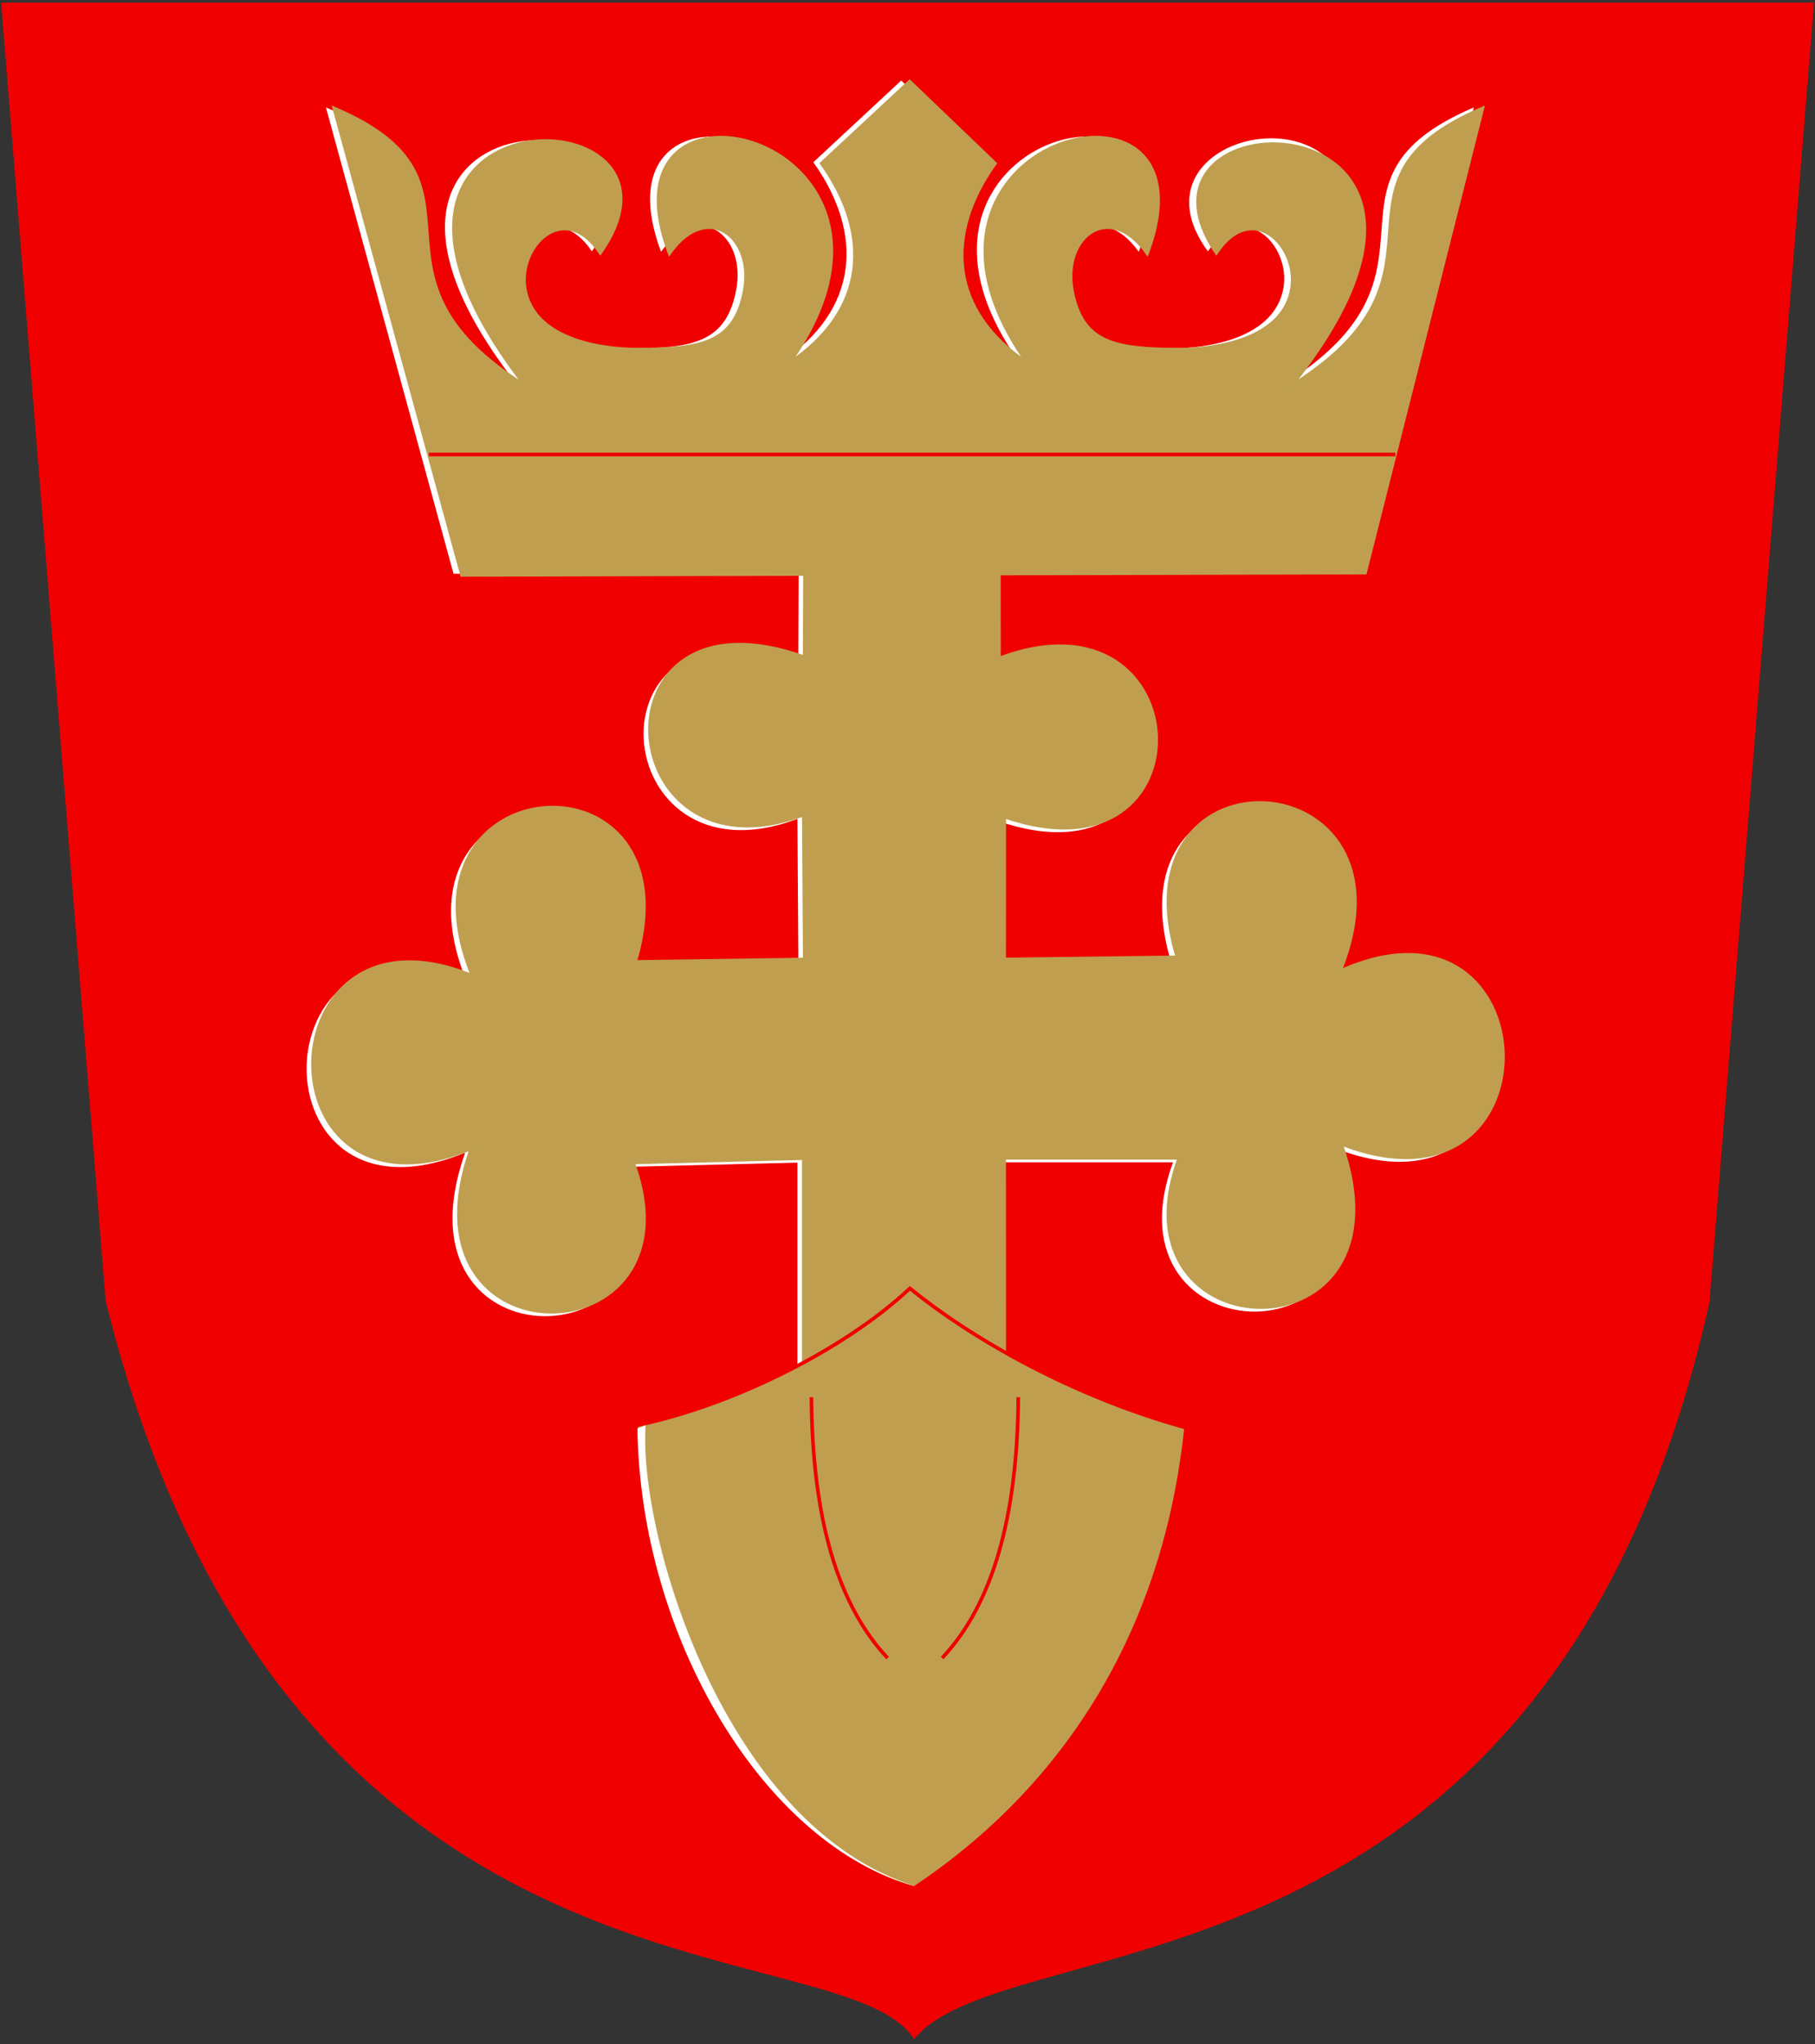
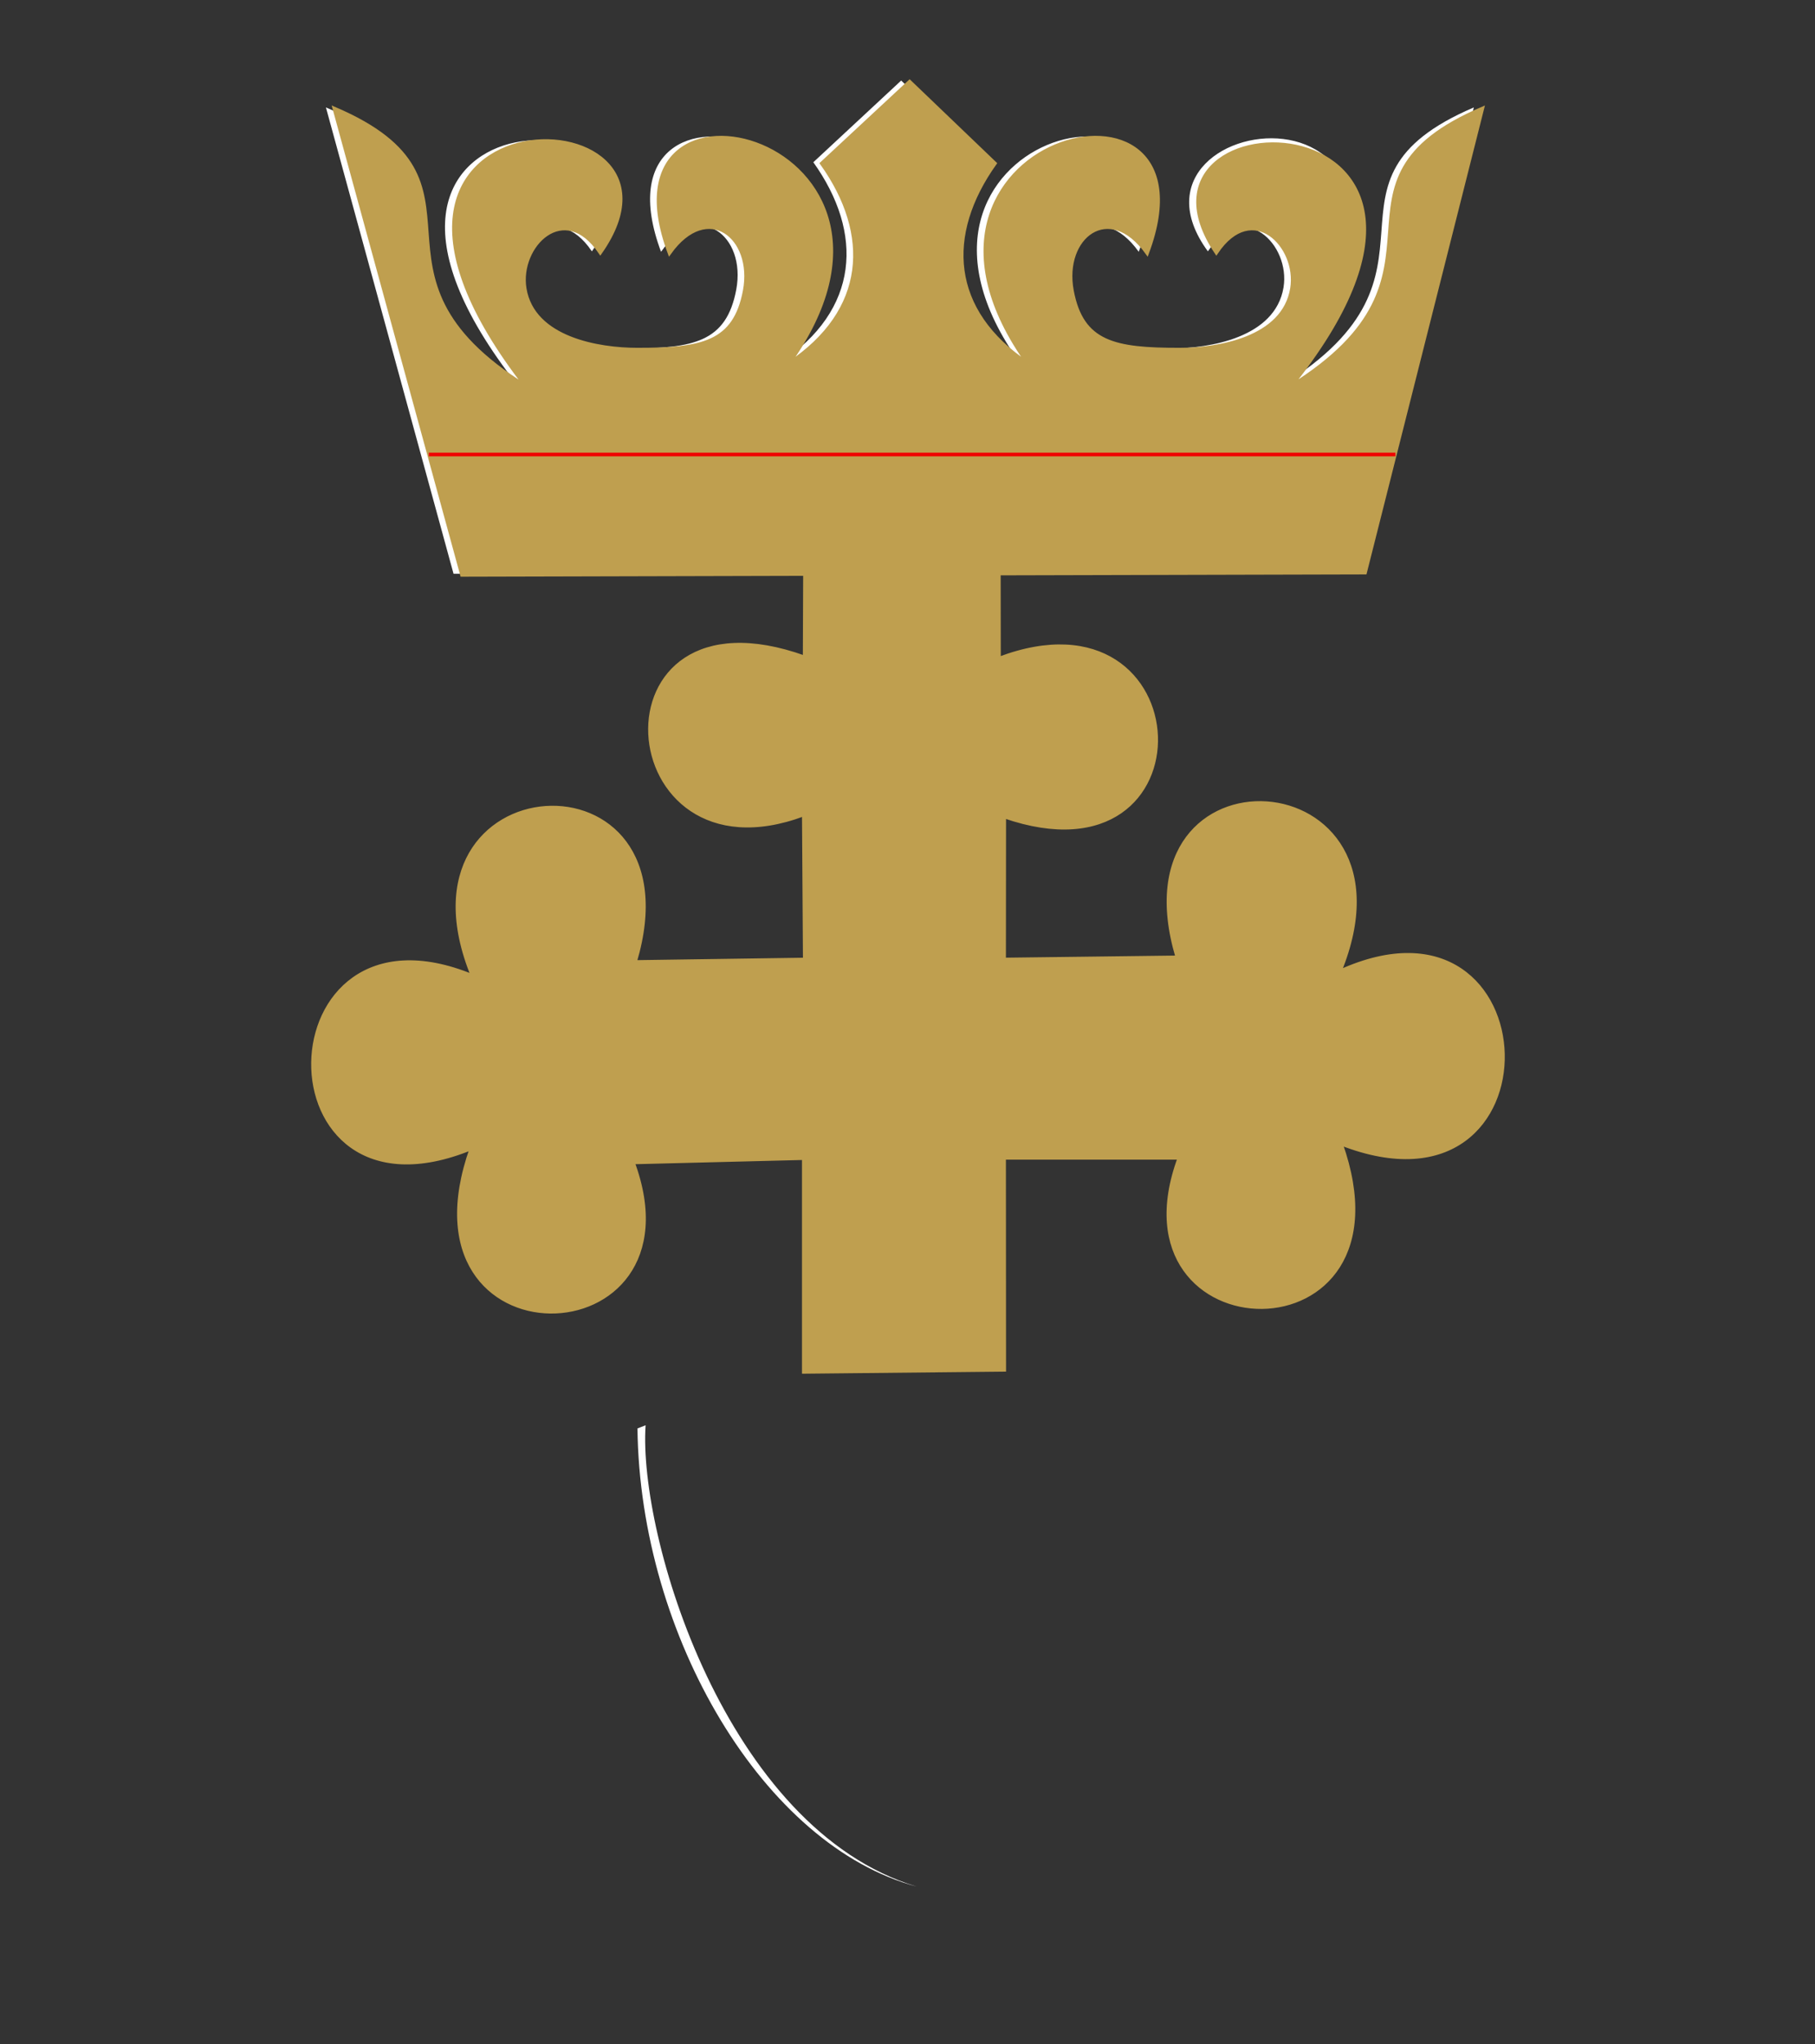
<svg xmlns="http://www.w3.org/2000/svg" xml:space="preserve" width="500px" height="563px" shape-rendering="geometricPrecision" text-rendering="geometricPrecision" image-rendering="optimizeQuality" fill-rule="evenodd" clip-rule="evenodd" viewBox="0 0 500 563" version="1.0">
  <rect x="0" y="0" width="500" height="563" fill="#333333" stroke="none" />
  <g id="Layer_x0020_1">
-     <path id="path1937" fill="#F00000" d="M0.31 0.723l499.412 -0 -28.802 358.007c-43.849,196.95 -193.699,170.85 -219.09,202.988 -19.835,-31.755 -172.637,-1.266 -222.722,-203.363l-28.799 -357.632z" />
-     <path fill="white" d="M219.671 379.106l55.222 -0.569 -0.035 -58.395 48.298 0c-20.031,54.328 65.962,56.64 44.475,-3.921 61.149,23.878 58.029,-73.915 -0.329,-47.395 23.886,-58.527 -62.595,-63.814 -44.715,-3.905l-47.728 0.594 0.035 -39.387c57.759,20.029 54.313,-64.609 -1.45,-43.487l0.153 -24.309 -53.591 -0.451 -0.096 24.431c-59.819,-21.486 -53.669,63.278 -0.237,43.247l0.266 39.956 -46.758 0.677c17.88,-59.909 -68.601,-54.621 -44.715,3.905 -57.843,-23.861 -59.386,71.611 -0.329,47.395 -21.487,60.561 64.506,58.249 44.475,3.921l47.061 -1.181 0 58.873z" />
    <path fill="white" d="M373.721 157.402l32.294 -127.815c-47.803,20.443 -2.501,45.334 -52.846,76.581 62.199,-90.27 -50.316,-77.798 -20.42,-36.938 9.934,-14.75 22.766,-1.841 20.841,9.922 -2.272,13.883 -20.438,16.826 -31.001,16.83 -17.872,0.008 -26.902,-1.744 -29.614,-16.221 -2.784,-14.861 10.273,-25.021 20.725,-10.411 21.173,-56.711 -77.657,-31.896 -32.75,30.586 -21.977,-14.55 -23.139,-35.72 -9.207,-55.247l-23.486 -22.504 -24.198 22.504c13.932,19.528 12.77,40.697 -9.207,55.247 44.907,-62.481 -53.923,-87.297 -32.75,-30.586 10.452,-14.61 23.509,-4.45 20.725,10.411 -2.712,14.478 -11.742,16.229 -29.614,16.221 -10.563,-0.005 -28.729,-2.947 -31.001,-16.83 -1.925,-11.763 10.907,-24.672 20.841,-9.922 31.827,-45.366 -85.609,-45.965 -20.42,36.938 -50.345,-31.247 -5.043,-56.139 -52.846,-76.581l35.154 128.451 248.779 -0.636z" />
    <path fill="#BF9F4F" stroke="#BF9F4F" stroke-width="0.992" d="M275.171 157.975l0.03 23.437c55.762,-21.122 59.209,63.517 1.45,43.487l-0.035 39.387 47.728 -0.594c-17.879,-59.909 68.601,-54.622 44.715,3.905 58.358,-26.52 61.478,71.273 0.329,47.395 21.487,60.561 -64.506,58.249 -44.475,3.921l-48.298 0 0.035 58.395 -55.222 0.569 0 -58.873 -47.061 1.181c20.031,54.328 -65.962,56.64 -44.475,-3.921 -59.057,24.215 -57.514,-71.257 0.329,-47.395 -23.885,-58.527 62.595,-63.814 44.715,-3.905l46.758 -0.677 -0.266 -39.956c-53.432,20.031 -59.582,-64.733 0.237,-43.247l0.089 -22.971 -94.485 0.243 -35.154 -128.451c47.803,20.443 2.501,45.334 52.846,76.581 -64.871,-83.221 52.247,-82.304 20.42,-36.938 -9.934,-14.75 -22.766,-1.841 -20.841,9.922 2.272,13.883 20.438,16.826 31.001,16.83 17.872,0.008 26.902,-1.744 29.614,-16.221 2.784,-14.861 -10.273,-25.021 -20.725,-10.411 -21.173,-56.711 77.657,-31.896 32.75,30.586 21.977,-14.55 23.139,-35.72 9.207,-55.247l24.198 -22.504 23.486 22.504c-13.932,19.528 -12.77,40.697 9.207,55.247 -44.907,-62.481 53.923,-87.297 32.75,-30.586 -10.452,-14.61 -23.509,-4.45 -20.725,10.411 2.712,14.478 11.742,16.229 29.614,16.221 10.563,-0.005 28.729,-2.947 31.001,-16.83 1.925,-11.763 -10.907,-24.672 -20.841,-9.922 -29.896,-44.673 85.797,-44.434 20.42,36.938 50.345,-31.247 5.043,-56.139 52.846,-76.581l-32.294 127.815 -100.878 0.256z" />
-     <path fill="#BF9F4F" stroke="#F00000" stroke-width="0.992" d="M251.904 520.033c41.832,-27.855 69.031,-70.889 74.832,-126.782 -31.541,-8.67 -59.372,-24.762 -76.069,-38.379 -19.481,18.155 -51.022,32.803 -75.451,37.761 0.667,55.766 35.815,116.58 76.688,127.401z" />
    <path fill="white" d="M252.543 519.637c-52.713,-15.854 -76.755,-96.81 -74.691,-127.059l-2.243 0.87c0.686,57.331 34.914,115.065 76.934,126.189z" />
-     <path fill="none" stroke="#F00000" stroke-width="0.992" d="M280.519 384.843c-0.212,33.274 -7.206,57.223 -20.982,71.847" />
-     <path fill="none" stroke="#F00000" stroke-width="0.992" d="M223.537 384.843c0.212,33.274 7.206,57.223 20.982,71.847" />
    <line fill="none" stroke="#F00000" stroke-width="0.992" x1="118.128" y1="125.189" x2="384.414" y2="125.189" />
  </g>
</svg>